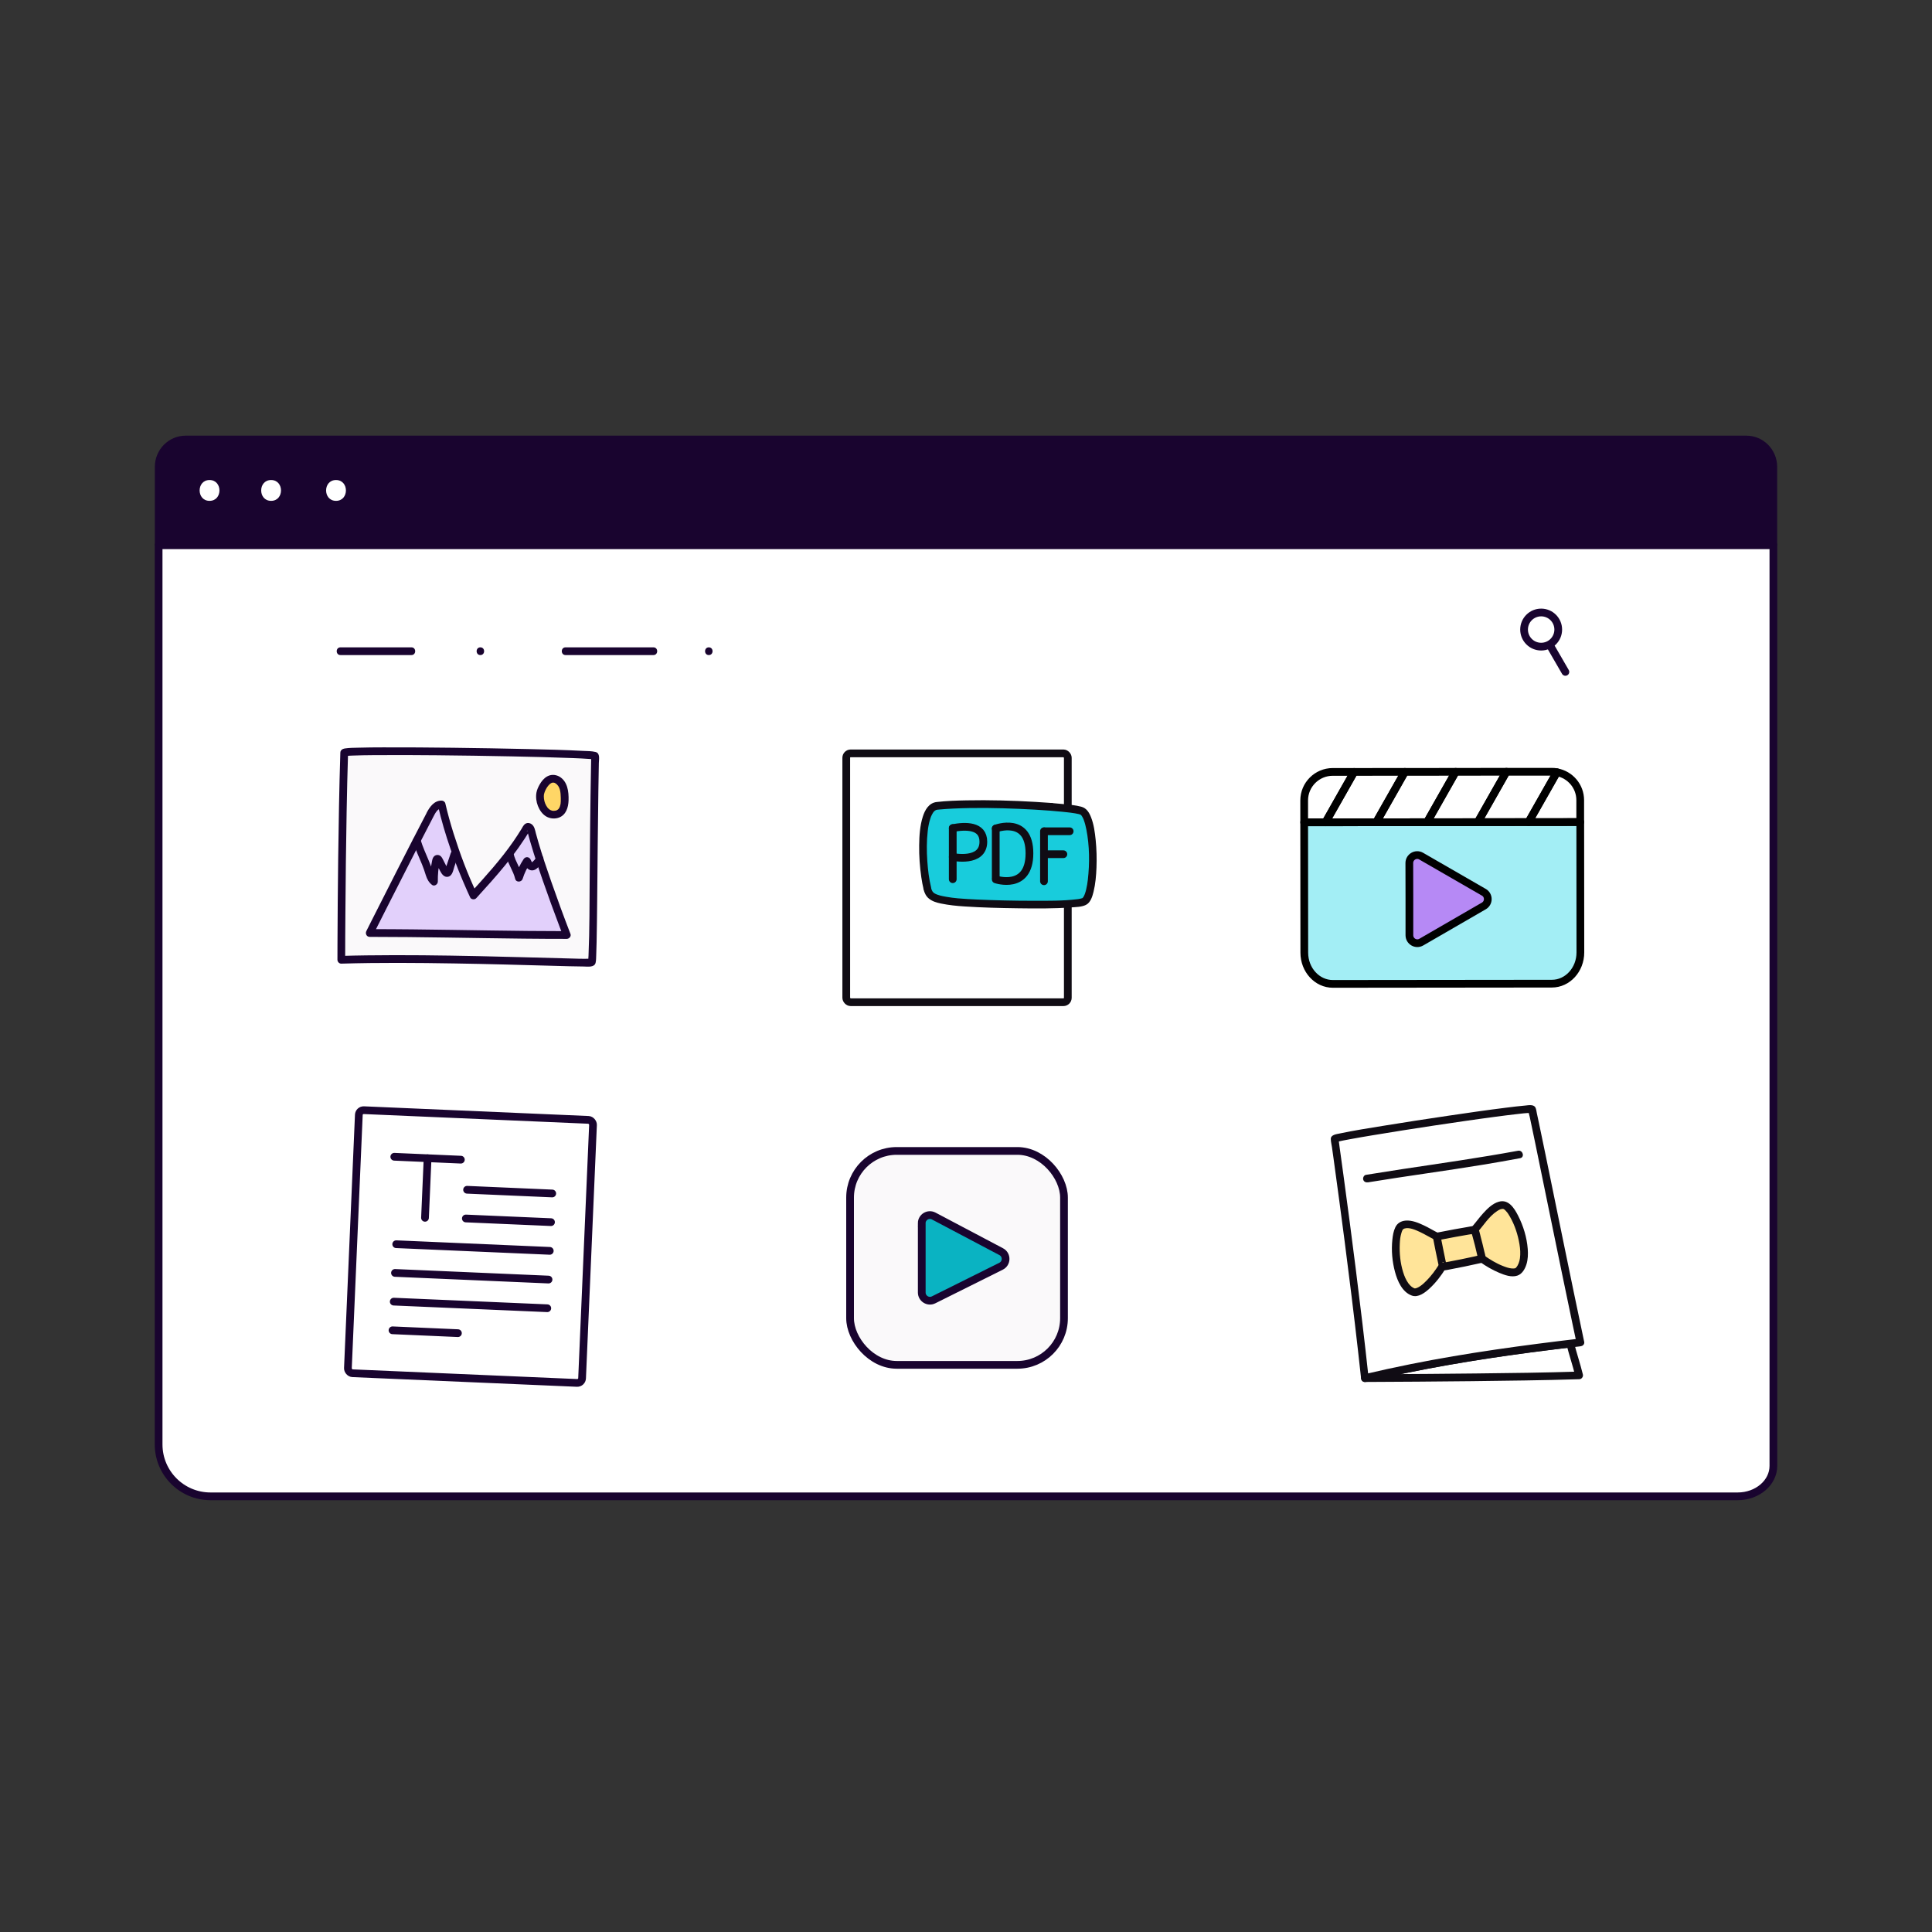
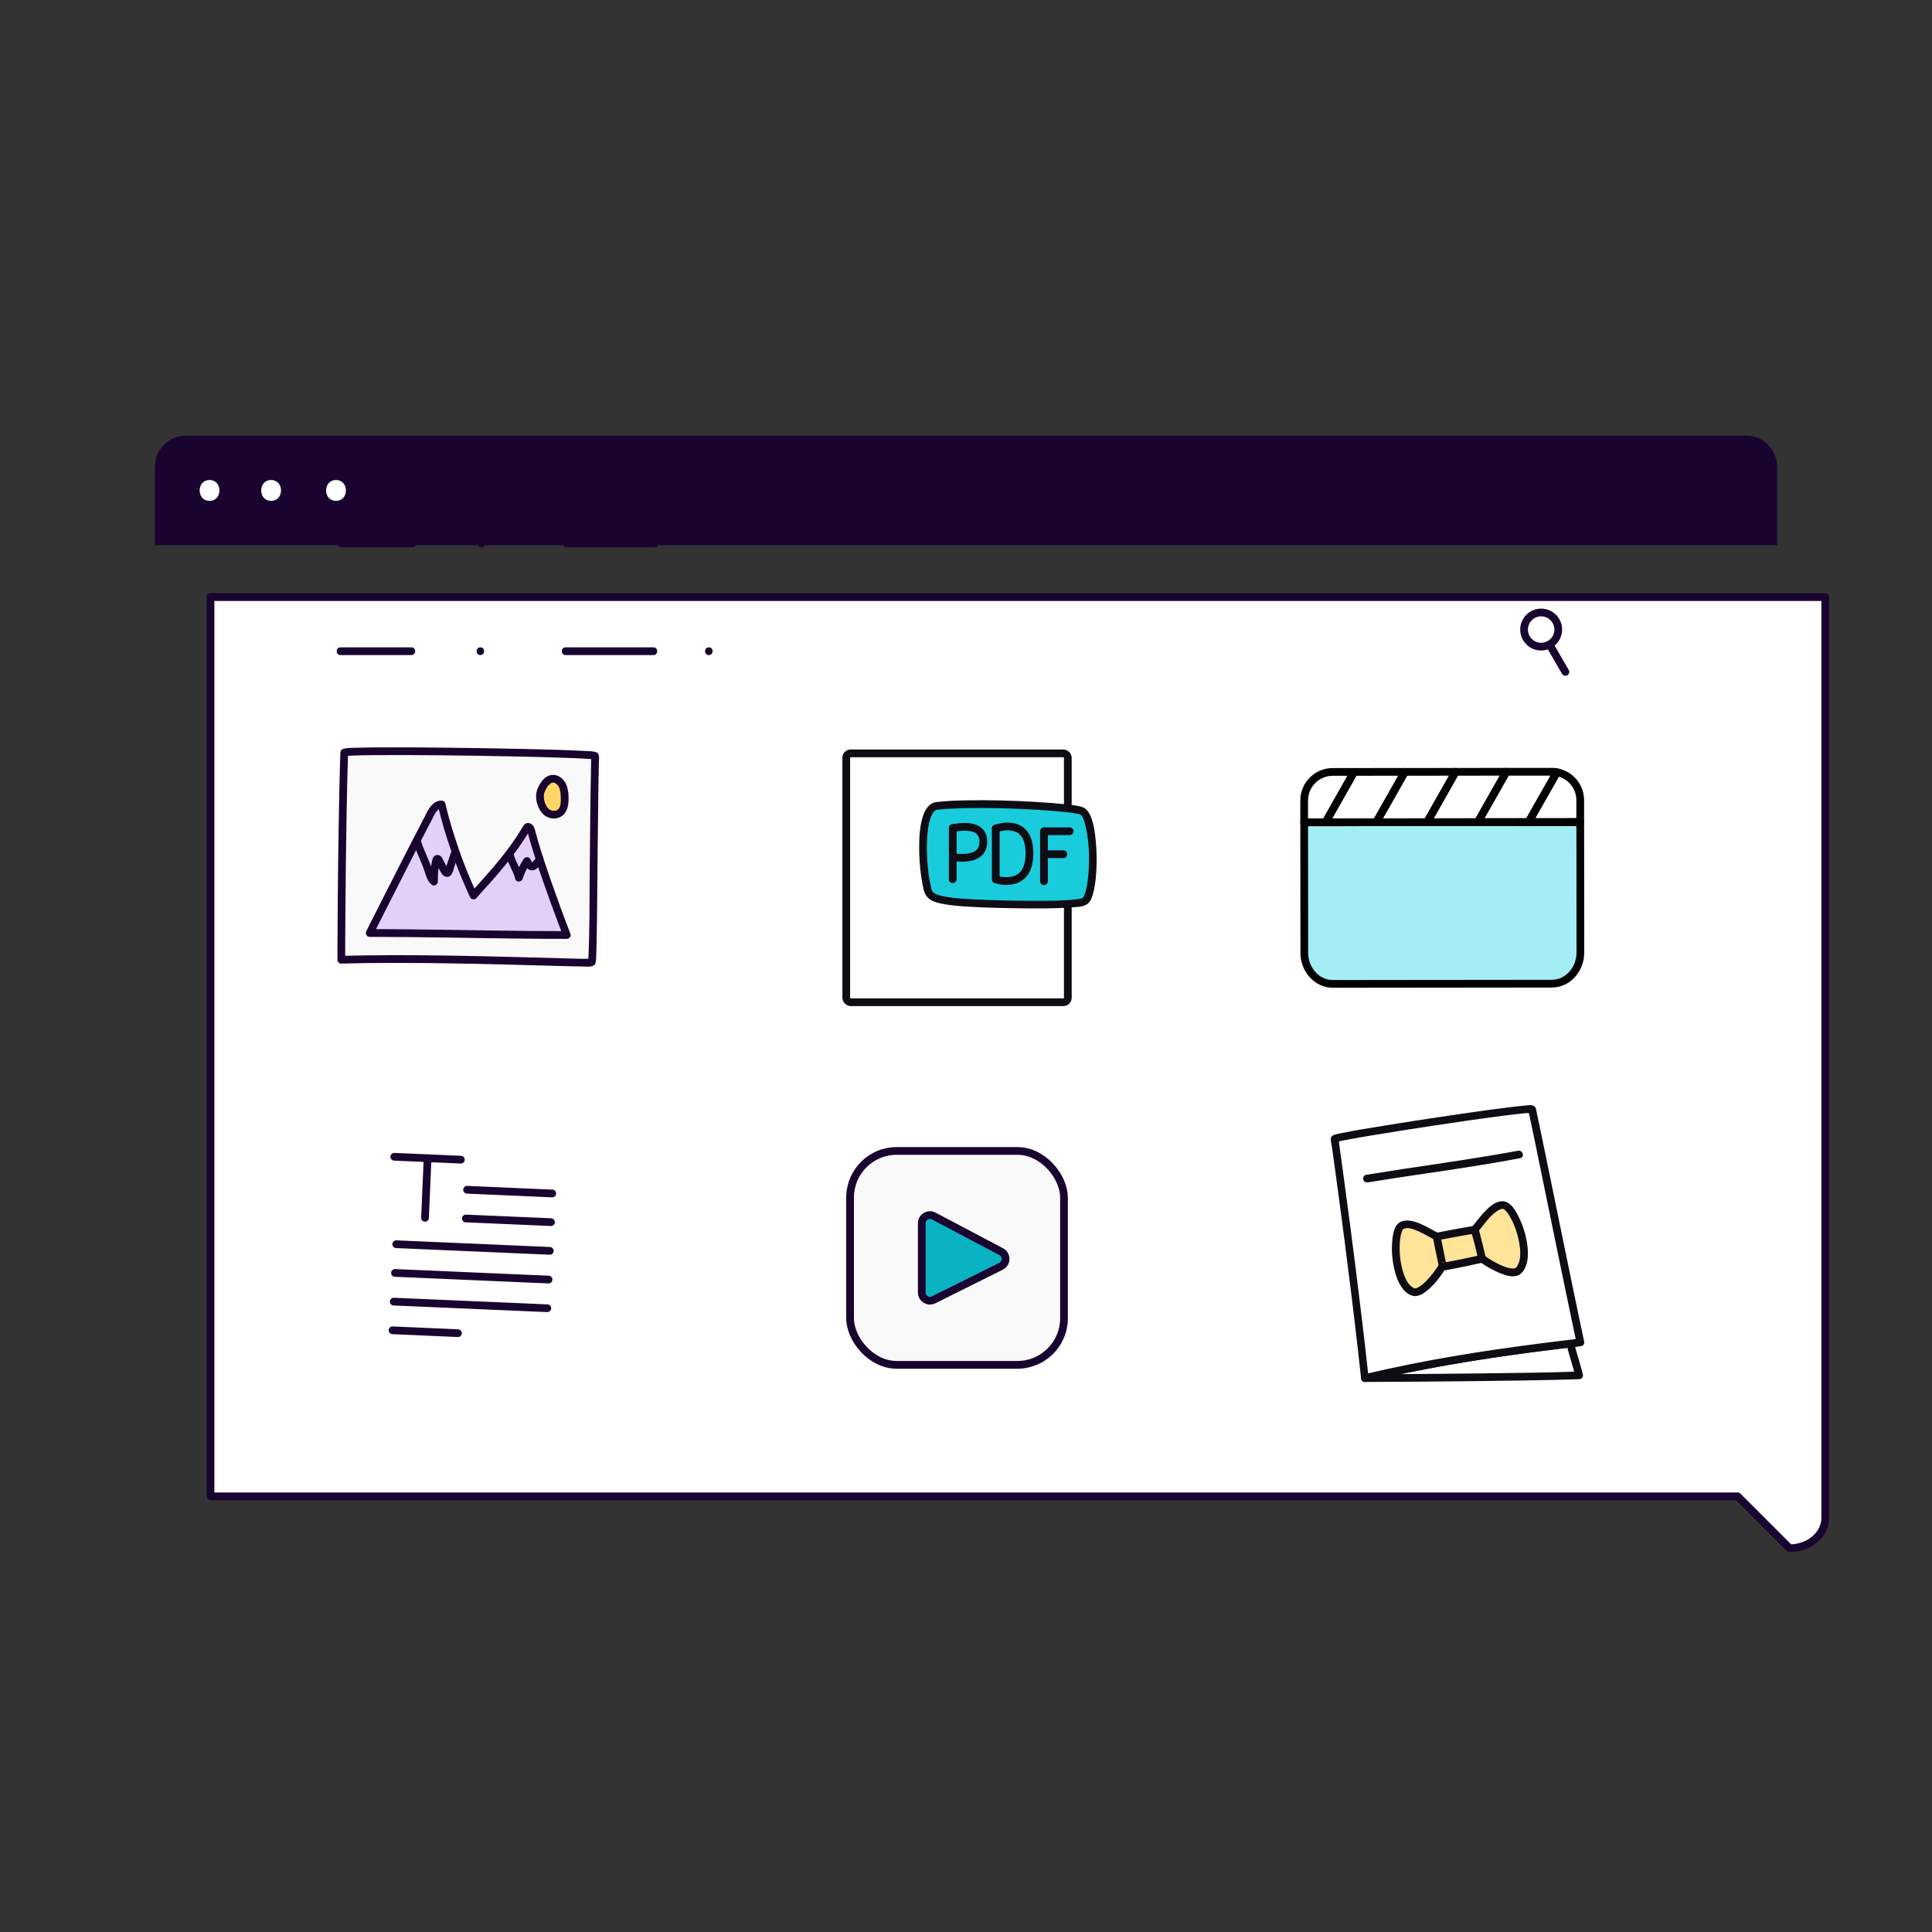
<svg xmlns="http://www.w3.org/2000/svg" id="Layer_1" data-name="Layer 1" viewBox="0 0 500 500">
  <rect x="0" y="0" width="500" height="500" fill="#333333" stroke="none" />
  <defs>
    <style>
      .cls-1 {
        fill: #ffe499;
      }

      .cls-2, .cls-3, .cls-4, .cls-5, .cls-6 {
        fill: #fff;
      }

      .cls-7 {
        fill: #ffd666;
      }

      .cls-8, .cls-9 {
        fill: #faf9fa;
      }

      .cls-10 {
        fill: #e2d0fb;
      }

      .cls-11 {
        fill: #19042f;
      }

      .cls-12 {
        fill: #100c14;
      }

      .cls-13 {
        fill: #18ccdc;
      }

      .cls-3, .cls-4, .cls-9, .cls-14, .cls-15, .cls-16, .cls-5, .cls-6, .cls-17, .cls-18, .cls-19 {
        stroke-width: 2px;
      }

      .cls-3, .cls-4, .cls-9, .cls-15 {
        stroke-miterlimit: 10;
      }

      .cls-3, .cls-9, .cls-15, .cls-5, .cls-19 {
        stroke: #19042f;
      }

      .cls-4, .cls-6, .cls-18 {
        stroke: #100c14;
      }

      .cls-14 {
        fill: #a3eef5;
      }

      .cls-14, .cls-16, .cls-5, .cls-6, .cls-17, .cls-18, .cls-19 {
        stroke-linecap: round;
        stroke-linejoin: round;
      }

      .cls-14, .cls-16, .cls-17 {
        stroke: #000;
      }

      .cls-15 {
        fill: #0ab3c2;
      }

      .cls-16 {
        fill: #b689f5;
      }

      .cls-17, .cls-18, .cls-19 {
        fill: none;
      }
    </style>
  </defs>
  <g>
-     <path class="cls-5" d="m449.71,387.25H54.48c-7.42,0-13.43-6.01-13.43-13.43v-232.72h417.9v238.27c0,4.35-4.14,7.88-9.24,7.88Z" />
+     <path class="cls-5" d="m449.71,387.25H54.48v-232.72h417.9v238.27c0,4.35-4.14,7.88-9.24,7.88Z" />
    <g>
      <path class="cls-11" d="m459.93,141.1H40.07v-20.27c0-4.46,3.57-8.08,7.97-8.08h403.92c4.4,0,7.97,3.62,7.97,8.08v20.27h0Z" />
      <g>
        <path class="cls-2" d="m54.23,129.62c3.42,0,3.42-5.39,0-5.39-3.42,0-3.42,5.39,0,5.39h0Z" />
        <path class="cls-2" d="m70.16,129.62c3.42,0,3.42-5.39,0-5.39-3.42,0-3.42,5.39,0,5.39h0Z" />
        <path class="cls-2" d="m86.96,129.62c3.42,0,3.42-5.39,0-5.39-3.42,0-3.42,5.39,0,5.39h0Z" />
      </g>
    </g>
  </g>
  <g>
    <path class="cls-2" d="m88.43,140.64c6.12,0,12.25,0,18.37,0" />
    <path class="cls-11" d="m88.43,141.64c6.12,0,12.25,0,18.37,0,1.29,0,1.29-2,0-2-6.12,0-12.25,0-18.37,0-1.29,0-1.29,2,0,2h0Z" />
  </g>
  <path class="cls-11" d="m124.63,141.64c1.29,0,1.29-2,0-2s-1.29,2,0,2h0Z" />
  <g>
    <path class="cls-2" d="m146.68,140.64c7.58,0,15.17,0,22.75,0" />
    <path class="cls-11" d="m146.68,141.64c7.58,0,15.17,0,22.75,0,1.29,0,1.29-2,0-2-7.58,0-15.17,0-22.75,0-1.29,0-1.29,2,0,2h0Z" />
  </g>
-   <path class="cls-11" d="m183.75,141.64c1.29,0,1.29-2,0-2s-1.29,2,0,2h0Z" />
  <g>
    <g>
      <path class="cls-8" d="m89.09,194.77c.03-.93,64.94.07,64.92.85-.47,20.86-.4,53.01-.88,53.43-.49.42-39.09-1.45-64.8-.68,0,0,.06-31.96.76-53.6Z" />
      <path class="cls-11" d="m90.09,194.77c-.01.11-.38,1.08-.66.91.02.01.1-.04.13-.03s.34-.06.05-.01c-.25.04.07,0,.14-.01.5-.05,1-.07,1.5-.09,1.75-.07,3.51-.1,5.26-.11,5.51-.05,11.03-.02,16.54.03,6.44.06,12.88.16,19.32.29,5.28.11,10.56.23,15.83.44,1.5.06,3,.12,4.5.24.22.02.44.04.66.06.25.02.1.03,0,0,.05.02.15,0,.19.03,0,0,.1.03.11.03-.1.03-.43-.26-.52-.42-.29-.5-.13-.64-.14-.17,0,.11,0,.22,0,.33,0,.27-.01.55-.02.82-.01.56-.02,1.12-.03,1.68-.18,9.45-.26,18.89-.34,28.34-.06,6.71-.01,13.43-.3,20.14-.01.34-.03.68-.06,1.02,0,.12-.02.25-.03.37-.02.29.08-.24,0,0-.09.27.2-.25.24-.29.15-.14.23-.22.38-.26-.16.05.25,0,.17-.02-.11-.04-.38.02-.5.03-1.85.05-3.71-.03-5.57-.08-7.66-.19-15.31-.43-22.97-.59-9.69-.2-19.39-.33-29.09-.2-2.18.03-4.37.07-6.55.14l1,1c0-4.04.03-8.07.06-12.11.06-8.75.16-17.5.32-26.25.09-5.08.21-10.16.37-15.24.04-1.29-1.96-1.29-2,0-.29,9.18-.44,18.37-.56,27.56-.09,7.3-.15,14.59-.18,21.89,0,1.38-.01,2.76-.01,4.15,0,.53.46,1.02,1,1,9.76-.29,19.53-.21,29.29-.05,8.61.14,17.21.38,25.81.62,2.54.07,5.07.15,7.61.17,1,.01,2.79.32,3.1-.96.15-.62.13-1.32.16-1.95.05-1.12.07-2.25.1-3.37.08-3.58.11-7.16.15-10.74.1-9.57.16-19.13.31-28.7.03-2.32.07-4.63.12-6.95.02-.99.39-2.54-.87-2.85-1.02-.25-2.16-.23-3.21-.28-4.71-.25-9.43-.36-14.14-.47-6.51-.15-13.03-.26-19.54-.34-6.02-.07-12.04-.12-18.06-.1-2.11,0-4.22.02-6.33.08-1.2.03-2.44.02-3.64.21-.6.1-1.02.42-1.1,1.08-.07.54.51,1,1,1,.59,0,.93-.46,1-1Z" />
    </g>
    <g>
      <g>
        <path class="cls-10" d="m111.3,210.83c.65-1.25,1.59-2.69,3-2.62,2.78,12.09,8.24,23.54,8.24,23.54,5.18-5.7,9.78-10.76,13.71-17.38.07-.12.15-.25.27-.32.43-.25.83.38.95.86,2.14,8.79,9.22,27.07,9.22,27.07-16.36,0-34.65-.52-51.01-.52,0,0,9.96-19.79,15.63-30.63Z" />
        <path class="cls-11" d="m112.17,211.34c.43-.81,1.06-2.14,2.13-2.13l-.96-.73c1.76,7.63,4.44,15.06,7.62,22.2.23.53.47,1.05.72,1.57.27.57,1.16.65,1.57.2,2.56-2.82,5.13-5.64,7.53-8.59,1.19-1.47,2.34-2.96,3.43-4.5.55-.78,1.09-1.57,1.61-2.37.24-.38.48-.76.72-1.14.2-.33.4-.85.7-1.08l-.44.26c-.75.29-.33-.31-.33.01,0,.11.07.27.1.37.06.23.12.47.18.7.13.5.27,1,.41,1.5.3,1.06.62,2.11.95,3.16.74,2.37,1.53,4.73,2.35,7.07,1.39,4.01,2.85,7.99,4.35,11.96.31.82.62,1.64.93,2.45l.96-1.27c-13.32,0-26.63-.32-39.95-.46-3.69-.04-7.37-.06-11.06-.06l.86,1.5c1.22-2.43,2.45-4.86,3.68-7.29,2.57-5.07,5.14-10.13,7.73-15.19,1.4-2.72,2.8-5.44,4.21-8.14.6-1.14-1.13-2.15-1.73-1.01-2.61,4.99-5.17,10.01-7.73,15.02-2.21,4.34-4.41,8.69-6.61,13.04-.43.85-.86,1.71-1.29,2.57-.33.66.07,1.5.86,1.5,13.32,0,26.63.32,39.95.46,3.69.04,7.37.06,11.06.06.6,0,1.2-.65.96-1.27-1.73-4.47-3.38-8.97-4.96-13.5-1.19-3.4-2.35-6.83-3.36-10.29-.22-.74-.43-1.49-.63-2.24-.22-.84-.35-1.8-1.09-2.37-.46-.35-1.08-.44-1.6-.14s-.79.95-1.1,1.45c-.66,1.08-1.35,2.13-2.07,3.17-3.28,4.73-7.16,8.98-11.01,13.23l1.57.2c-2.39-5.01-4.35-10.28-6.02-15.57-.8-2.55-1.52-5.13-2.12-7.73-.1-.43-.54-.73-.96-.73-1.9-.02-3.06,1.6-3.86,3.12-.6,1.14,1.12,2.15,1.73,1.01Z" />
      </g>
      <g>
        <path class="cls-7" d="m144.18,201.81c1.22.65,1.81,2.12,1.89,3.5.08,1.38.58,5.52-2.83,5.52-2.33,0-3.74-2.97-3.48-5.29.13-1.14,1.85-5.09,4.42-3.73Z" />
        <path class="cls-11" d="m143.67,202.68c1.35.75,1.42,2.44,1.46,3.82,0,.29,0,.58,0,.87,0,.17-.03.33-.04.49-.02.27.05-.2,0,.06-.02.1-.03.19-.05.29-.03.15-.07.29-.12.44-.02.08-.05.15-.08.23.09-.23,0,.02-.03.06-.06.12-.13.23-.2.34-.14.21.14-.14-.04.05-.07.08-.15.15-.23.22.17-.15-.13.08-.2.12-.03.02-.28.11-.08.04-.09.03-.17.06-.26.08-.23.06-.67.08-.93.01-.29-.07-.57-.22-.76-.38-.37-.31-.54-.55-.77-.96-.4-.71-.6-1.54-.6-2.35,0-.19.02-.37.03-.56-.02.38,0,0,.04-.1.03-.13.07-.26.12-.39.02-.07.19-.49.1-.28.34-.78.7-1.34,1.22-1.83.02-.02.25-.2.07-.07.09-.07.19-.13.29-.19.03-.02.28-.13.07-.05.08-.03.16-.05.24-.08.05-.02.3-.03.07-.02.12,0,.23,0,.35,0-.23-.03.07.03.1.04.06.02.13.04.19.06-.08-.03-.06-.02.05.03.48.24,1.08.13,1.37-.36.26-.44.13-1.12-.36-1.37-1-.51-2.1-.55-3.09,0-.84.47-1.48,1.27-1.94,2.09-.37.65-.71,1.39-.84,2.14-.19,1.13-.03,2.35.39,3.41s1.12,2.12,2.16,2.73c.97.56,2.21.67,3.26.29,1.87-.69,2.45-2.63,2.51-4.45.07-2.28-.25-4.98-2.45-6.21-1.12-.63-2.13,1.1-1.01,1.73Z" />
      </g>
      <g>
        <path class="cls-10" d="m107.87,217.6c.79,2.66,2.4,5.63,3.19,8.29.25.84.54,1.75,1.26,2.25-.04-1.83.15-3.66.55-5.44.04-.18.12-.39.3-.43.21-.04.36.18.46.36.45.88.9,1.77,1.35,2.65.19.37.59.8.93.57.13-.09.19-.25.23-.4.49-1.47.98-2.93,1.47-4.4" />
        <path class="cls-11" d="m106.91,217.86c.61,2.03,1.54,3.94,2.33,5.9.37.91.68,1.83.97,2.77.32,1,.76,1.83,1.6,2.48.62.48,1.52-.17,1.5-.86-.01-.91.02-1.83.11-2.74.04-.42.1-.83.17-1.24.03-.2.07-.4.11-.6.03-.13.05-.27.08-.4.09-.26.05-.27-.12-.03l-.5.14h.12c-.17-.04-.34-.09-.5-.13-.1-.15-.11-.15-.02,0,.06.12.12.24.18.35.12.24.24.47.36.71.21.41.42.83.63,1.24.4.79,1.09,1.72,2.13,1.43s1.23-1.68,1.52-2.55c.33-1,.67-2,1-3,.41-1.22-1.52-1.75-1.93-.53-.26.77-.51,1.53-.77,2.3-.12.37-.24.73-.37,1.1-.07.2-.13.4-.2.6l-.07.2c-.11.25-.09.27.04.05l.5-.14c.17-.02.18.12.05-.13-.13-.23-.24-.47-.36-.71-.24-.47-.48-.94-.72-1.42-.22-.43-.43-.93-.86-1.2-.52-.31-1.18-.23-1.59.21-.37.39-.44.95-.54,1.46-.11.55-.19,1.11-.26,1.67-.14,1.11-.2,2.23-.18,3.34l1.5-.86c-.56-.43-.7-1.37-.9-1.99-.28-.88-.62-1.73-.97-2.58-.74-1.78-1.55-3.53-2.11-5.38-.37-1.23-2.3-.7-1.93.53h0Z" />
      </g>
      <g>
        <path class="cls-10" d="m131.94,221.27c.46,1.97,1.9,3.94,2.35,5.91.48-1.54,1.19-3.02,2.09-4.36.26.75.86,1.67,1.59,1.38.18-.07.32-.21.45-.35.71-.75.8-.65,1.18-1.61" />
        <path class="cls-11" d="m130.98,221.53c.51,2.08,1.85,3.83,2.35,5.91.24.99,1.64.91,1.93,0,.46-1.47,1.13-2.84,1.99-4.12l-1.83-.24c.45,1.25,1.62,2.76,3.12,1.95.47-.25.88-.72,1.24-1.11.39-.42.6-.89.8-1.42s-.22-1.1-.7-1.23c-.57-.16-1.03.19-1.23.7-.04.11-.07.18-.16.35-.03.05-.06.1-.09.15-.09.17.14-.13,0,0-.22.2-.43.42-.63.63-.02.02-.21.21-.21.21-.01-.02.1-.05.11-.05.21.02.05,0,.06-.01.09.04.1.04.04,0-.06-.04-.05-.03.02.01-.16-.15-.37-.54-.43-.71-.3-.82-1.33-.98-1.83-.24-.95,1.42-1.68,2.97-2.19,4.59h1.93c-.51-2.08-1.85-3.83-2.35-5.91-.13-.52-.72-.84-1.23-.7-.54.15-.83.7-.7,1.23h0Z" />
      </g>
    </g>
  </g>
  <g>
    <rect class="cls-9" x="220" y="297.86" width="55.36" height="55.36" rx="12.07" ry="12.07" />
    <path class="cls-15" d="m238.55,316.58v17.92c0,1.57,1.66,2.6,3.06,1.9l17.46-8.7c1.55-.77,1.57-2.97.04-3.77l-17.46-9.22c-1.41-.75-3.11.28-3.11,1.87Z" />
  </g>
  <g>
    <g>
-       <rect class="cls-3" x="91.4" y="288.55" width="60.66" height="68.14" rx="1.25" ry="1.25" transform="translate(14.04 -4.96) rotate(2.47)" />
      <line class="cls-19" x1="102.04" y1="299.37" x2="119.27" y2="300.12" />
      <line class="cls-19" x1="110.66" y1="299.75" x2="109.99" y2="315.17" />
    </g>
    <line class="cls-19" x1="142.92" y1="308.87" x2="120.88" y2="307.91" />
    <line class="cls-19" x1="142.6" y1="316.29" x2="120.56" y2="315.34" />
    <line class="cls-19" x1="142.28" y1="323.72" x2="102.54" y2="322" />
    <line class="cls-19" x1="141.96" y1="331.15" x2="102.22" y2="329.43" />
    <line class="cls-19" x1="141.64" y1="338.57" x2="101.9" y2="336.86" />
    <line class="cls-19" x1="118.51" y1="345.02" x2="101.58" y2="344.28" />
  </g>
  <rect class="cls-4" x="219.01" y="194.97" width="57.34" height="64.4" rx="1.14" ry="1.14" />
  <g>
    <path class="cls-12" d="m272.04,209.81c1.29,0,1.29-2,0-2s-1.29,2,0,2h0Z" />
    <g>
      <path class="cls-13" d="m239.99,229.95c.57,2.27,1.88,2.78,7.06,3.42,5.34.66,31.17,1.27,33.59-.09,3.06-1.72,2.91-21.75-.61-23.38-2.38-1.11-26.06-2.55-37.63-1.34-4.47.47-4.01,15.02-2.41,21.39Z" />
      <path class="cls-12" d="m239.03,230.21c.23.9.64,1.76,1.38,2.35.88.72,2,1.04,3.1,1.27,2.03.42,4.1.63,6.16.76,4.58.3,9.18.41,13.77.47s9.21.11,13.79-.23c1.22-.09,2.68-.09,3.8-.64,1.22-.6,1.68-2.2,1.98-3.41.5-2.04.68-4.18.76-6.27.09-2.38.03-4.76-.21-7.13-.2-1.97-.47-4.03-1.2-5.88-.49-1.25-1.17-2.37-2.54-2.73-1.48-.39-3.05-.52-4.56-.67-2.42-.25-4.86-.43-7.29-.57-5.93-.35-11.89-.52-17.83-.4-2.57.05-5.17.13-7.73.43-2,.23-3.02,2.01-3.58,3.77-.76,2.37-.92,4.97-.95,7.44-.04,2.75.16,5.51.55,8.23.16,1.08.35,2.16.61,3.21.31,1.25,2.24.72,1.93-.53-.55-2.22-.82-4.51-.98-6.79-.18-2.61-.19-5.25.11-7.85.12-1.04.31-2.08.63-3.08.15-.49.24-.73.44-1.11.08-.16.17-.32.27-.48.05-.08.11-.17.17-.25-.11.15.03-.04.08-.08.07-.07.33-.3.27-.26-.09.07.4-.21.28-.16-.14.06.39-.09.23-.06-.12.02.23-.02.31-.03.15-.01.29-.03.44-.04,1.19-.11,2.38-.18,3.57-.24,5.66-.26,11.33-.16,16.99.08,2.63.11,5.26.26,7.88.46,1.09.08,2.18.18,3.26.29.47.05.93.1,1.4.15.19.02.39.05.58.07.04,0,.33.04.23.03-.09-.01.16.02.22.03.59.08,1.19.17,1.77.31.18.04.36.12.53.15.06.01-.13-.04-.13-.05,0,0,.13.08.15.08.15.04-.05-.05-.04-.04.05.04.1.08.14.13.04.04.08.09.12.13.15.15,0-.01.01.01.08.12.16.24.23.37.08.14.15.28.22.43.02.03.11.24.06.14-.04-.1.06.15.07.19.3.8.5,1.63.67,2.47.82,4.15.87,8.73.38,13-.09.78-.23,1.68-.44,2.55-.09.37-.19.73-.32,1.08-.03.09-.21.53-.11.29-.06.13-.12.26-.19.39-.06.11-.14.22-.21.33.16-.23-.02,0-.1.09-.12.14.15-.07.04-.03-.03.01-.07.04-.1.06-.21.11.24-.05.01,0-.19.04-.38.11-.57.15-.12.02-.24.05-.37.07-.06.01-.12.02-.19.03-.25.04.08,0-.07.01-3.89.48-7.87.43-11.78.42-4.74,0-9.49-.11-14.23-.32-1.66-.08-3.33-.16-4.99-.31-1.04-.09-2.07-.23-3.09-.41s-2.16-.4-3-.9c-.15-.09-.05-.03-.08-.05-.07-.05-.13-.11-.19-.17-.07-.07-.14-.14-.2-.22.11.14,0,0-.04-.07-.22-.39-.24-.45-.37-.96-.32-1.24-2.25-.72-1.93.53Z" />
    </g>
  </g>
  <line class="cls-6" x1="246.57" y1="227.54" x2="246.57" y2="214.31" />
  <g>
    <line class="cls-6" x1="270.18" y1="228.07" x2="270.18" y2="215.13" />
    <line class="cls-6" x1="270.29" y1="215.13" x2="276.83" y2="215.13" />
    <line class="cls-6" x1="270.29" y1="221.07" x2="275.2" y2="221.07" />
  </g>
  <g>
    <line class="cls-6" x1="257.7" y1="227.14" x2="257.7" y2="214.42" />
    <path class="cls-18" d="m257.7,214.42s8.72-3.26,8.72,6.42-8.72,6.75-8.72,6.75" />
  </g>
  <path class="cls-18" d="m246.57,214.31c3.16-.61,7.92-.81,7.92,3.52,0,5.62-7.92,3.94-7.92,3.94" />
  <g>
    <g>
      <path class="cls-2" d="m408.67,355.96c-18.02.58-55.47.71-55.47.71,17.86-4.25,34.83-6.75,53.16-8.94.75,3,1.65,5.55,2.3,8.23Z" />
      <path class="cls-12" d="m408.67,354.96c-8.88.29-17.77.39-26.66.49-7.99.09-15.99.15-23.98.19-1.61,0-3.22.02-4.83.02l.27,1.96c13.54-3.21,27.25-5.55,41.04-7.41,3.95-.53,7.9-1.02,11.86-1.5l-.96-.73c.7,2.76,1.62,5.46,2.3,8.23.31,1.25,2.24.72,1.93-.53-.68-2.77-1.6-5.47-2.3-8.23-.1-.38-.54-.78-.96-.73-13.96,1.67-27.89,3.61-41.68,6.39-3.93.79-7.85,1.65-11.75,2.58-1.1.26-.86,1.97.27,1.96,4.59-.02,9.19-.04,13.78-.08,9.19-.07,18.38-.16,27.58-.31,4.7-.08,9.41-.17,14.11-.32,1.28-.04,1.29-2.04,0-2Z" />
    </g>
    <g>
      <path class="cls-2" d="m408.96,347.41c-.87.1-1.73.21-2.6.31-18.33,2.19-35.3,4.69-53.16,8.94-2.75-25.58-7.12-57.05-7.83-61.92-.1-.69,50.86-8.48,51.08-7.65.83,3.27,7.61,37.21,12.52,60.32Z" />
      <path class="cls-12" d="m408.96,346.41c-14.67,1.73-29.32,3.71-43.81,6.61-4.09.82-8.16,1.71-12.22,2.67l1.27.96c-1.02-9.48-2.16-18.94-3.35-28.4-1.01-8.01-2.06-16.01-3.15-24.01-.34-2.47-.68-4.94-1.02-7.41-.1-.71-.17-1.44-.3-2.14-.01-.05,0-.14-.03-.19.18.37-.15.86-.44,1.06.14-.09-.14.05-.14.05.1,0,.24-.08.34-.1,1.08-.3,2.2-.48,3.3-.69,1.93-.36,3.87-.69,5.8-1.01,5.28-.88,10.57-1.71,15.86-2.51,2.78-.42,5.56-.83,8.34-1.23,1.3-.19,2.59-.37,3.89-.55,1.15-.16,2.52-.35,3.47-.47,1.95-.26,3.89-.51,5.85-.73,1.12-.13,2.25-.28,3.37-.29.04,0,.32.04.35.01-.06.07-.35-.08-.4-.11-.15-.09-.45-.85-.4-.44.07.53.24,1.07.36,1.59.45,2.1.89,4.2,1.32,6.3,1.46,7.06,2.9,14.13,4.35,21.19,1.73,8.45,3.47,16.89,5.24,25.33.4,1.92.81,3.85,1.22,5.77.27,1.26,2.2.73,1.93-.53-1.79-8.44-3.54-16.89-5.27-25.34-1.59-7.75-3.17-15.51-4.77-23.26-.54-2.65-1.09-5.29-1.65-7.93-.17-.83-.35-1.66-.53-2.48-.11-.48-.15-1.12-.4-1.55-.48-.82-1.81-.54-2.58-.47-1.59.14-3.18.33-4.77.53-5.07.63-10.12,1.36-15.18,2.11-5.58.82-11.15,1.68-16.72,2.59-3.81.62-7.63,1.21-11.41,2.01-.79.17-2.27.31-2.27,1.4,0,.7.21,1.45.3,2.14.14,1.02.29,2.05.43,3.07.99,7.11,1.93,14.23,2.86,21.35,1.22,9.46,2.4,18.93,3.47,28.41.26,2.32.52,4.63.77,6.95.07.65.58,1.13,1.27.96,14.19-3.37,28.58-5.77,43.04-7.67,4.15-.54,8.3-1.05,12.46-1.54.54-.06,1-.41,1-1,0-.49-.46-1.06-1-1Z" />
    </g>
    <g>
      <path class="cls-2" d="m353.77,305.03c15.55-2.56,23.24-3.26,39.37-6.24" />
      <path class="cls-12" d="m354.04,305.99c9.9-1.63,19.85-2.93,29.74-4.56,3.21-.53,6.42-1.09,9.62-1.69,1.26-.23.73-2.16-.53-1.93-9.98,1.84-20.01,3.26-30.04,4.77-3.11.47-6.22.96-9.33,1.47-.53.09-.83.75-.7,1.23.16.57.7.79,1.23.7h0Z" />
    </g>
    <g>
      <g>
        <path class="cls-1" d="m381.57,318.31c1.36-1.51,5.02-7.03,7.76-6.4,2.69.62,7.51,13.12,3.68,16.9-1.56,1.54-6.55-.97-9.52-3.12" />
        <path class="cls-12" d="m382.27,319.02c1.67-1.87,3.03-4.18,5.16-5.58.25-.16.51-.33.78-.44-.02,0,.16-.05.2-.06s.39-.08.28-.07c.28-.03.25-.01.47.04.15.03-.18-.12,0,0,.07.05.14.09.21.14,0,0-.09-.09.05.04.05.05.11.1.17.16.15.15.29.31.43.48.1.12-.08-.11.02.02.03.04.06.08.09.12.07.1.14.19.2.29.15.23.3.46.43.7,1.26,2.18,2.07,4.67,2.48,7.15.2,1.18.28,2.43.12,3.62-.12.88-.45,1.82-.99,2.41-.17.18-.16.18-.42.22-.14.03-.47.04-.74.01-.77-.07-1.54-.35-2.25-.63-1.76-.69-3.43-1.71-4.97-2.81-.44-.32-1.11-.08-1.37.36-.29.5-.08,1.05.36,1.37,1.57,1.13,3.26,2.1,5.04,2.85,1.39.58,3.15,1.22,4.66.72,1.25-.41,1.97-1.7,2.35-2.88.41-1.28.45-2.68.35-4-.23-3-1.14-5.99-2.51-8.67-.97-1.9-2.45-4.27-4.94-3.59-1.66.45-3.02,1.83-4.14,3.06-1.03,1.14-1.92,2.4-2.94,3.55-.85.96.56,2.38,1.41,1.41h0Z" />
      </g>
      <g>
        <path class="cls-1" d="m371.82,320.01c-1.84-.88-6.95-4.33-9.24-2.69s-1.93,14.99,3.06,17.02c2.03.83,5.69-3.4,7.61-6.52" />
        <path class="cls-12" d="m372.32,319.14c-1.29-.62-2.5-1.39-3.8-2-1.45-.68-3.12-1.39-4.76-1.25-1.16.1-2.13.65-2.64,1.71s-.66,2.14-.78,3.24c-.29,2.76-.04,5.66.69,8.34.63,2.34,1.86,5.22,4.34,6.11,1.67.6,3.41-.75,4.57-1.81,1.63-1.49,3.01-3.3,4.17-5.17.68-1.1-1.05-2.1-1.73-1.01-.9,1.45-1.93,2.82-3.11,4.04-.53.54-1.08,1.08-1.71,1.5-.24.16-.5.33-.77.44-.06.02-.23.08-.32.11-.05.01-.11.03-.16.04-.18.03.21,0-.1,0-.19,0,.06.02-.12,0-.15-.03.03.03-.16-.06-.21-.1-.42-.23-.61-.37.12.09-.1-.09-.14-.12-.09-.08-.17-.16-.25-.24-.19-.2-.3-.33-.41-.48-.67-.92-1.07-1.9-1.4-2.96-.72-2.34-.97-4.83-.86-7.27.05-1.06.12-1.82.42-2.83.05-.18.11-.36.18-.54-.07.18-.02.03.03-.06.04-.08.09-.15.13-.23.06-.11.12-.16,0-.02.04-.05.08-.1.13-.14.16-.15-.26.12.03-.02.15-.08.16-.1.28-.14,1.19-.4,2.85.34,3.99.87,1.32.62,2.56,1.39,3.87,2.03,1.15.56,2.17-1.17,1.01-1.73h0Z" />
      </g>
      <g>
        <path class="cls-1" d="m381.57,318.31c.29.12,2,7.19,1.92,7.38-.07.17-9.89,2.2-10.04,2.05-.13-.12-1.34-6.28-1.62-7.74,0,0,9.37-1.85,9.74-1.69Z" />
        <path class="cls-12" d="m381.06,319.18c-.15-.09-.42-.47-.3-.28.04.06.07.21-.04-.1.03.09.06.17.09.26.1.28.18.56.26.84.23.8.44,1.6.64,2.41s.38,1.57.56,2.35c.06.28.12.56.18.84.02.09.02.19.05.28.04.15-.01-.25-.02-.14s-.02.04.04-.2l.26-.44c.08-.1.57-.26.26-.19-.12.03-.24.07-.36.1-.36.09-.73.18-1.1.26-1.09.25-2.19.48-3.29.7s-2.22.45-3.33.65c-.38.07-.76.14-1.14.2-.07.01-.15.02-.22.03.42-.07.09,0,.05,0-.02,0-.1,0-.12,0-.16.05-.63-.48.42.13l.36.36s.09.31.06.12c-.01-.08-.04-.16-.06-.23-.06-.25-.12-.51-.18-.77-.17-.77-.33-1.54-.48-2.31-.29-1.43-.58-2.87-.86-4.3l-.7,1.23c1.54-.3,3.08-.6,4.62-.88,1.09-.2,2.19-.4,3.29-.58.22-.04.44-.07.65-.1.1-.02.2-.03.3-.04.24-.04,0,0,.03,0,.12-.01.25-.02.37-.04.19-.03.26.06-.05-.03,1.23.38,1.76-1.55.53-1.93-.62-.19-1.45.08-2.06.17-1.13.18-2.25.39-3.37.59-1.62.3-3.23.61-4.85.93-.56.11-.8.73-.7,1.23.45,2.27.88,4.54,1.38,6.79.17.76.32,1.72,1.33,1.68.74-.02,1.52-.23,2.25-.36,2.2-.41,4.4-.86,6.59-1.36.54-.12,1.37-.2,1.79-.62.6-.6.12-1.81-.04-2.51-.29-1.27-.6-2.54-.94-3.8-.21-.79-.38-2.16-1.13-2.64-1.09-.69-2.09,1.04-1.01,1.73Z" />
      </g>
    </g>
  </g>
  <g>
    <path class="cls-2" d="m88.11,168.53c6.12,0,12.25,0,18.37,0" />
    <path class="cls-11" d="m88.11,169.53c6.12,0,12.25,0,18.37,0,1.29,0,1.29-2,0-2-6.12,0-12.25,0-18.37,0-1.29,0-1.29,2,0,2h0Z" />
  </g>
  <path class="cls-11" d="m124.32,169.53c1.29,0,1.29-2,0-2s-1.29,2,0,2h0Z" />
  <g>
    <path class="cls-2" d="m146.36,168.53c7.58,0,15.17,0,22.75,0" />
    <path class="cls-11" d="m146.36,169.53c7.58,0,15.17,0,22.75,0,1.29,0,1.29-2,0-2-7.58,0-15.17,0-22.75,0-1.29,0-1.29,2,0,2h0Z" />
  </g>
  <path class="cls-11" d="m183.44,169.53c1.29,0,1.29-2,0-2s-1.29,2,0,2h0Z" />
  <g>
    <circle class="cls-5" cx="398.85" cy="162.93" r="4.42" />
    <line class="cls-19" x1="401.09" y1="166.93" x2="405.12" y2="173.89" />
  </g>
  <g>
    <path class="cls-14" d="m408.97,212.75l.03,33.73c0,4.47-3.3,8.09-7.38,8.09l-56.68.06c-4.07,0-7.39-3.61-7.39-8.08l-.03-33.73,71.45-.07Z" />
    <g>
      <polygon class="cls-17" points="363.58 199.76 356.18 212.8 343.05 212.81 350.45 199.77 363.58 199.76" />
      <polygon class="cls-17" points="376.72 199.75 369.32 212.79 356.18 212.8 363.58 199.76 376.72 199.75" />
      <polygon class="cls-17" points="389.85 199.73 382.45 212.78 369.32 212.79 376.72 199.75 389.85 199.73" />
      <path class="cls-17" d="m402.92,199.85l-7.33,12.91h-13.13s7.4-13.03,7.4-13.03h11.72c.46-.01.9.03,1.35.12Z" />
      <path class="cls-17" d="m408.96,207.09v5.66s-13.37.01-13.37.01l7.33-12.91c3.43.63,6.04,3.62,6.04,7.24Z" />
      <path class="cls-17" d="m350.45,199.77l-7.4,13.04h-5.53s0-5.66,0-5.66c0-4.07,3.31-7.37,7.38-7.38h5.56Z" />
    </g>
-     <path class="cls-16" d="m384.01,230.91c1.37.79,1.37,2.76,0,3.55l-8.09,4.68-8.09,4.68c-1.37.79-3.07-.19-3.08-1.77v-9.35s-.02-9.35-.02-9.35c0-1.58,1.71-2.57,3.07-1.78l8.1,4.67,8.1,4.67Z" />
  </g>
</svg>